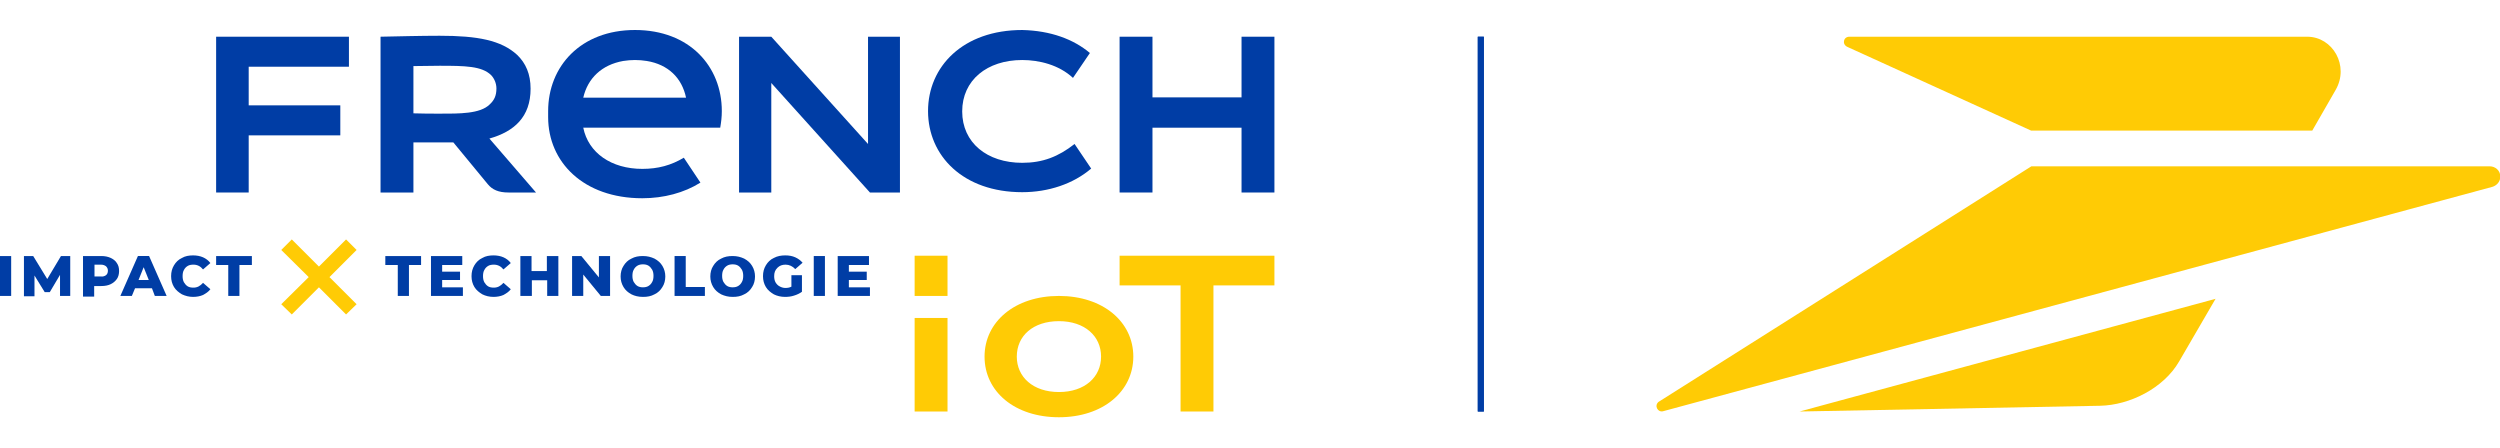
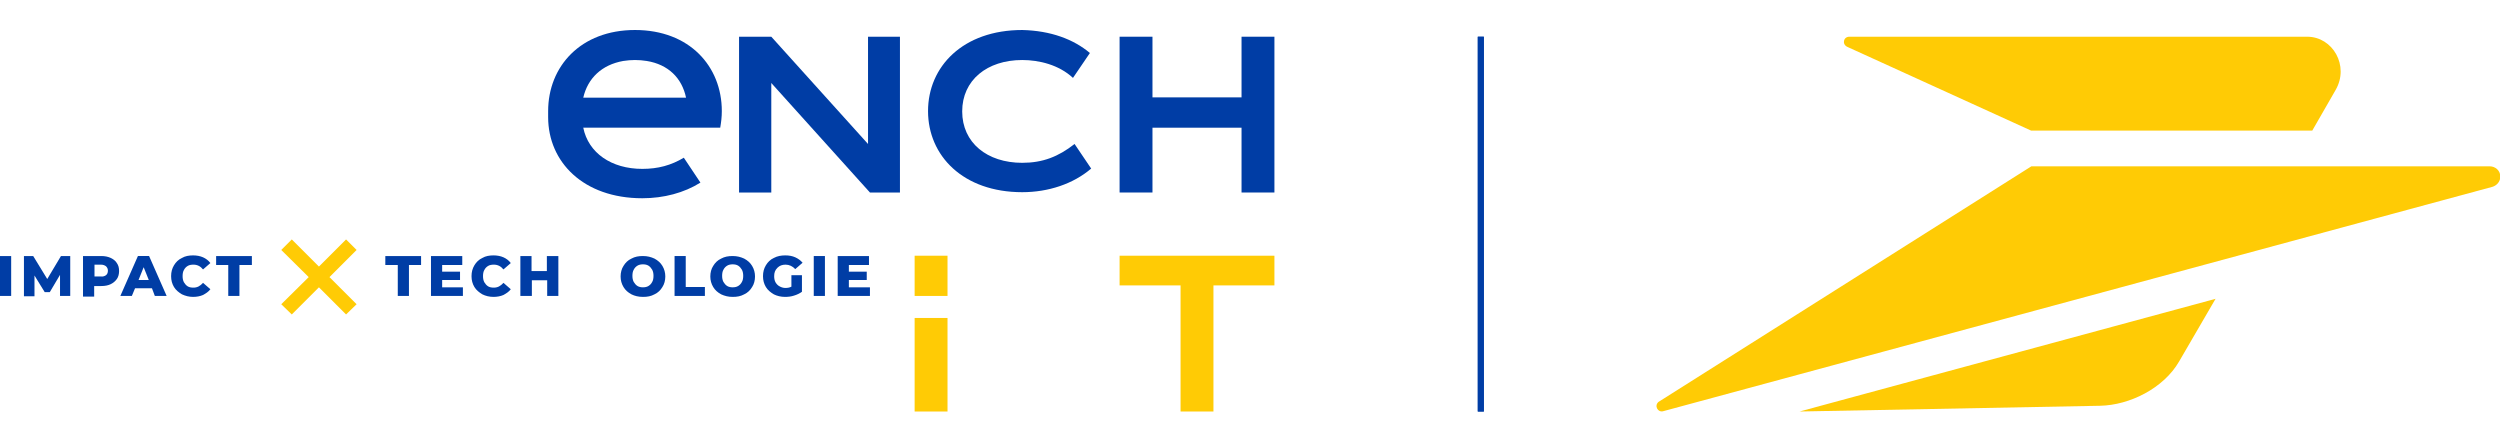
<svg xmlns="http://www.w3.org/2000/svg" version="1.1" id="Logo_FRENCH_IOT" x="0px" y="0px" viewBox="0 0 783.1 140.2" style="enable-background:new 0 0 783.1 140.2;" xml:space="preserve">
  <style type="text/css">
	.st0{fill:#003DA5;}
	.st1{fill:#FFCB05;}
</style>
  <g>
    <g>
-       <path class="st0" d="M137.7,35.6c-2.2,0-5.8,0-8.2-0.1V20.7c2.5,0,6.1-0.1,8.2-0.1c8,0,13.2,0.1,16.1,2.9c1,1,1.7,2.6,1.7,4.2    c0,2.3-0.7,3.7-2.1,5C150.4,35.7,143.8,35.6,137.7,35.6 M153.3,43.4c7.8-2.2,12.9-6.8,12.9-15.6c0-4.6-1.5-8-4.2-10.6    c-5-4.6-12.4-6-24.3-6c-5.9,0-13.4,0.2-18.5,0.3v48.8h10.3V44.6H142l10.8,13.1c1.4,1.7,3.3,2.6,6.5,2.6h8.6L153.3,43.4z" />
-       <polygon class="st0" points="77.9,60.3 77.9,42.4 106.6,42.4 106.6,33 77.9,33 77.9,20.9 109.3,20.9 109.3,11.5 67.7,11.5     67.7,60.3   " />
      <polygon class="st0" points="388.9,11.5 388.9,30.5 361,30.5 361,11.5 350.7,11.5 350.7,60.3 361,60.3 361,40 388.9,40     388.9,60.3 399.2,60.3 399.2,11.5   " />
      <path class="st0" d="M341.4,16.6l-5.3,7.8c-4.4-4.1-10.6-5.6-15.9-5.6c-11,0-18.8,6.3-18.8,16.1c0,9.8,7.8,16.1,18.8,16.1    c6.4,0,11.3-1.9,16.4-5.9l5.2,7.7c-5.6,4.8-13.4,7.4-21.6,7.4c-18.5,0-29.5-11.4-29.5-25.4c0-14,11-25.4,29.5-25.4    C329.1,9.6,336.3,12.3,341.4,16.6" />
      <polygon class="st0" points="271.9,45.1 241.6,11.5 231.5,11.5 231.5,60.3 241.6,60.3 241.6,26 272.5,60.3 281.9,60.3 281.9,11.5     271.9,11.5   " />
    </g>
    <g>
      <polygon class="st1" points="399.2,80.1 350.7,80.1 350.7,89.4 369.8,89.4 369.8,128.9 380.1,128.9 380.1,89.4 399.2,89.4   " />
-       <path class="st1" d="M355,111.7c0,10.9-9.5,19-23.3,19c-13.8,0-23.3-8-23.3-19c0-10.9,9.5-19,23.3-19    C345.5,92.7,355,100.8,355,111.7 M344.9,111.7c0-6.4-5.1-11.1-13.2-11.1c-8.1,0-13.2,4.6-13.2,11.1c0,6.4,5.1,11.1,13.2,11.1    C339.8,122.8,344.9,118.1,344.9,111.7" />
      <g>
        <rect x="286.5" y="80.1" class="st1" width="10.3" height="12.6" />
        <rect x="286.5" y="99.6" class="st1" width="10.3" height="29.3" />
      </g>
    </g>
    <g>
      <g>
        <rect x="462.9" y="11.5" class="st0" width="1.9" height="117.4" />
      </g>
      <g>
        <rect x="462.9" y="11.5" class="st0" width="1.9" height="117.4" />
      </g>
    </g>
    <g>
      <g>
        <path class="st0" d="M0,80.2h3.5v12.5H0V80.2z" />
        <path class="st0" d="M18.8,92.7l0-6.6l-3.2,5.4H14l-3.2-5.2v6.5H7.5V80.2h2.9l4.4,7.2l4.3-7.2H22l0,12.5H18.8z" />
        <path class="st0" d="M34.7,80.8c0.8,0.4,1.5,0.9,1.9,1.6c0.5,0.7,0.7,1.5,0.7,2.5c0,0.9-0.2,1.8-0.7,2.5     c-0.5,0.7-1.1,1.2-1.9,1.6c-0.8,0.4-1.8,0.6-3,0.6h-2.2v3.3H26V80.2h5.7C32.9,80.2,33.8,80.4,34.7,80.8z M33.2,86.2     c0.4-0.3,0.6-0.8,0.6-1.4s-0.2-1-0.6-1.4c-0.4-0.3-0.9-0.5-1.6-0.5h-2v3.7h2C32.2,86.7,32.8,86.5,33.2,86.2z" />
        <path class="st0" d="M47.6,90.3h-5.3l-1,2.4h-3.6l5.5-12.5h3.5l5.5,12.5h-3.7L47.6,90.3z M46.6,87.7l-1.6-4l-1.6,4H46.6z" />
        <path class="st0" d="M57,92.2c-1-0.6-1.9-1.3-2.5-2.3c-0.6-1-0.9-2.1-0.9-3.4c0-1.3,0.3-2.4,0.9-3.4c0.6-1,1.4-1.8,2.5-2.3     c1-0.6,2.2-0.8,3.5-0.8c1.1,0,2.2,0.2,3.1,0.6c0.9,0.4,1.7,1,2.3,1.8l-2.3,2c-0.8-1-1.8-1.5-3-1.5c-0.7,0-1.3,0.1-1.8,0.4     c-0.5,0.3-0.9,0.7-1.2,1.3c-0.3,0.5-0.4,1.2-0.4,1.9s0.1,1.3,0.4,1.9c0.3,0.5,0.7,1,1.2,1.3s1.1,0.4,1.8,0.4c1.2,0,2.1-0.5,3-1.5     l2.3,2c-0.6,0.8-1.4,1.3-2.3,1.8c-0.9,0.4-2,0.6-3.1,0.6C59.2,93,58.1,92.7,57,92.2z" />
        <path class="st0" d="M71.5,83h-3.8v-2.8h11.2V83H75v9.7h-3.5V83z" />
        <path class="st0" d="M124.5,83h-3.8v-2.8h11.2V83h-3.8v9.7h-3.5V83z" />
        <path class="st0" d="M145,90v2.7H135V80.2h9.8V83h-6.3v2.1h5.6v2.6h-5.6V90H145z" />
        <path class="st0" d="M151.1,92.2c-1-0.6-1.9-1.3-2.5-2.3c-0.6-1-0.9-2.1-0.9-3.4c0-1.3,0.3-2.4,0.9-3.4c0.6-1,1.4-1.8,2.5-2.3     c1-0.6,2.2-0.8,3.5-0.8c1.1,0,2.2,0.2,3.1,0.6c0.9,0.4,1.7,1,2.3,1.8l-2.3,2c-0.8-1-1.8-1.5-3-1.5c-0.7,0-1.3,0.1-1.8,0.4     c-0.5,0.3-0.9,0.7-1.2,1.3c-0.3,0.5-0.4,1.2-0.4,1.9s0.1,1.3,0.4,1.9c0.3,0.5,0.7,1,1.2,1.3c0.5,0.3,1.1,0.4,1.8,0.4     c1.2,0,2.1-0.5,3-1.5l2.3,2c-0.6,0.8-1.4,1.3-2.3,1.8c-0.9,0.4-2,0.6-3.1,0.6C153.3,93,152.1,92.7,151.1,92.2z" />
        <path class="st0" d="M174.9,80.2v12.5h-3.5v-4.9h-4.8v4.9H163V80.2h3.5v4.7h4.8v-4.7H174.9z" />
-         <path class="st0" d="M191.1,80.2v12.5h-2.9l-5.5-6.7v6.7h-3.5V80.2h2.9l5.5,6.7v-6.7H191.1z" />
        <path class="st0" d="M197.8,92.2c-1.1-0.6-1.9-1.3-2.5-2.3c-0.6-1-0.9-2.1-0.9-3.3c0-1.2,0.3-2.4,0.9-3.3c0.6-1,1.4-1.8,2.5-2.3     c1.1-0.6,2.2-0.8,3.6-0.8s2.5,0.3,3.6,0.8c1.1,0.6,1.9,1.3,2.5,2.3c0.6,1,0.9,2.1,0.9,3.3c0,1.2-0.3,2.4-0.9,3.3     c-0.6,1-1.4,1.8-2.5,2.3c-1.1,0.6-2.2,0.8-3.6,0.8S198.8,92.7,197.8,92.2z M203.1,89.6c0.5-0.3,0.9-0.7,1.2-1.3     c0.3-0.5,0.4-1.2,0.4-1.9s-0.1-1.3-0.4-1.9c-0.3-0.5-0.7-1-1.2-1.3c-0.5-0.3-1.1-0.4-1.7-0.4s-1.2,0.1-1.7,0.4     c-0.5,0.3-0.9,0.7-1.2,1.3c-0.3,0.5-0.4,1.2-0.4,1.9s0.1,1.3,0.4,1.9c0.3,0.5,0.7,1,1.2,1.3s1.1,0.4,1.7,0.4     S202.6,89.9,203.1,89.6z" />
        <path class="st0" d="M211.3,80.2h3.5v9.7h6v2.8h-9.5V80.2z" />
        <path class="st0" d="M225.9,92.2c-1.1-0.6-1.9-1.3-2.5-2.3c-0.6-1-0.9-2.1-0.9-3.3c0-1.2,0.3-2.4,0.9-3.3c0.6-1,1.4-1.8,2.5-2.3     c1.1-0.6,2.2-0.8,3.6-0.8s2.5,0.3,3.6,0.8c1.1,0.6,1.9,1.3,2.5,2.3c0.6,1,0.9,2.1,0.9,3.3c0,1.2-0.3,2.4-0.9,3.3     c-0.6,1-1.4,1.8-2.5,2.3c-1.1,0.6-2.2,0.8-3.6,0.8S227,92.7,225.9,92.2z M231.2,89.6c0.5-0.3,0.9-0.7,1.2-1.3     c0.3-0.5,0.4-1.2,0.4-1.9s-0.1-1.3-0.4-1.9c-0.3-0.5-0.7-1-1.2-1.3c-0.5-0.3-1.1-0.4-1.7-0.4s-1.2,0.1-1.7,0.4     c-0.5,0.3-0.9,0.7-1.2,1.3c-0.3,0.5-0.4,1.2-0.4,1.9s0.1,1.3,0.4,1.9c0.3,0.5,0.7,1,1.2,1.3s1.1,0.4,1.7,0.4     S230.7,89.9,231.2,89.6z" />
        <path class="st0" d="M248.1,86.2h3.1v5.2c-0.7,0.5-1.5,0.9-2.5,1.2c-0.9,0.3-1.9,0.4-2.8,0.4c-1.3,0-2.5-0.3-3.5-0.8     c-1-0.6-1.9-1.3-2.5-2.3c-0.6-1-0.9-2.1-0.9-3.4c0-1.3,0.3-2.4,0.9-3.4c0.6-1,1.4-1.8,2.5-2.3c1.1-0.6,2.3-0.8,3.6-0.8     c1.2,0,2.2,0.2,3.1,0.6c0.9,0.4,1.7,1,2.3,1.7l-2.3,2c-0.8-0.9-1.9-1.4-3-1.4c-1.1,0-1.9,0.3-2.6,1c-0.7,0.7-1,1.5-1,2.6     c0,0.7,0.1,1.3,0.4,1.9c0.3,0.5,0.7,1,1.3,1.3c0.5,0.3,1.2,0.5,1.8,0.5c0.7,0,1.3-0.1,1.9-0.4V86.2z" />
        <path class="st0" d="M254.9,80.2h3.5v12.5h-3.5V80.2z" />
        <path class="st0" d="M272.5,90v2.7h-10.1V80.2h9.8V83h-6.3v2.1h5.6v2.6h-5.6V90H272.5z" />
      </g>
      <polygon class="st1" points="111.7,78.3 108.4,75 99.9,83.5 91.4,75 88.1,78.3 96.7,86.8 88.1,95.3 91.4,98.5 99.9,90 108.4,98.5     111.7,95.3 103.2,86.8   " />
    </g>
    <path class="st0" d="M214.2,49.4c-4,2.4-8.1,3.5-13,3.5c-9.7,0-16.9-5-18.5-12.9h42.9c0.3-1.7,0.5-3.4,0.5-5.2   c0-14-10.1-25.4-27.2-25.4c0,0,0,0,0,0c0,0,0,0,0,0c-17,0-27.2,11.4-27.2,25.4v1.9c0,14,11,25.4,29.5,25.4c6.7,0,13.1-1.7,18.2-4.9   L214.2,49.4z M195.2,19.1c1.3-0.2,2.5-0.3,3.7-0.3c1.2,0,2.5,0.1,3.7,0.3c6.7,1.1,11,5.3,12.3,11.5h-32.2   C184.1,24.5,188.5,20.3,195.2,19.1z" />
  </g>
  <g>
    <g>
      <g>
        <g>
          <path class="st1" d="M578.7,14.7l57.5,26.2h88.1l7.3-12.7c4.4-7.6-0.9-16.7-8.9-16.7H579.3C577.4,11.5,576.9,13.9,578.7,14.7z" />
          <path class="st1" d="M636.3,52.1h143.6c1.7,0,3.3,1.3,3.3,3.2c0,1.7-1.2,2.8-2.4,3.2L521,128.8c-1.7,0.5-2.9-1.7-1.5-2.9      L636.3,52.1z" />
          <g>
            <path class="st1" d="M563.7,128.9l94.2-1.8c9.1-0.2,19.8-5.4,24.7-13.9L694,93.6L563.7,128.9z" />
          </g>
        </g>
      </g>
    </g>
  </g>
</svg>